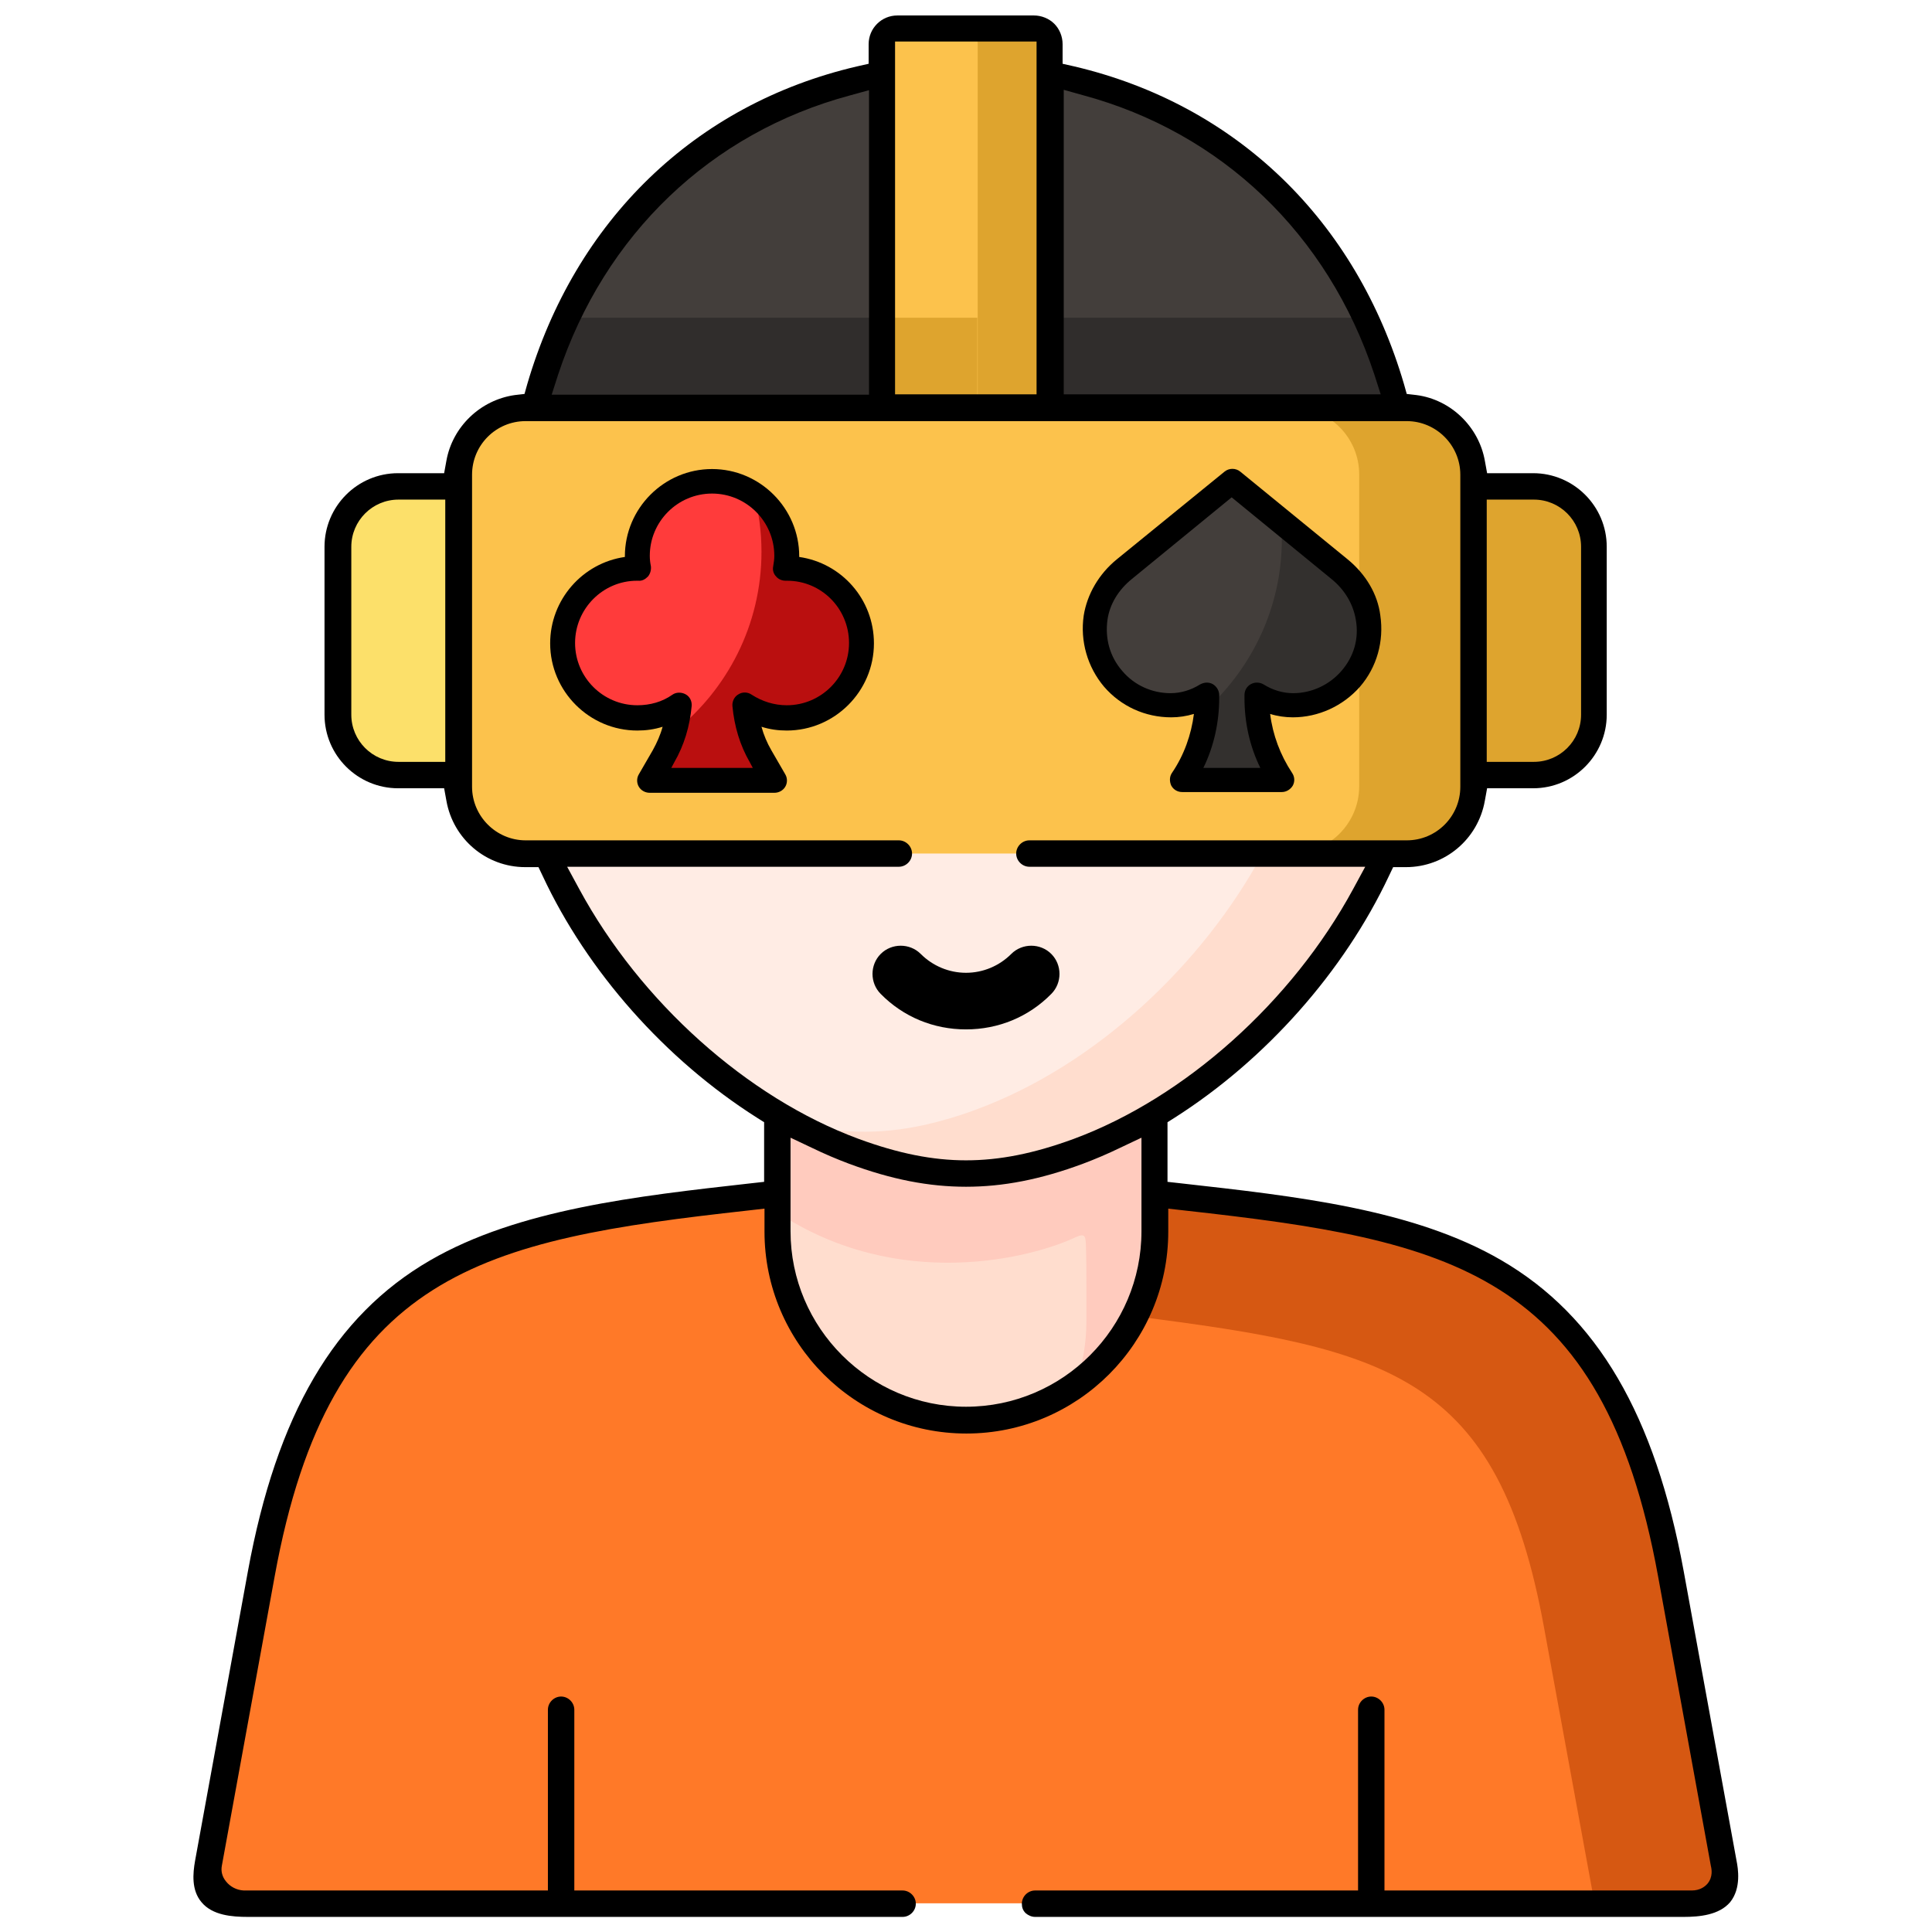
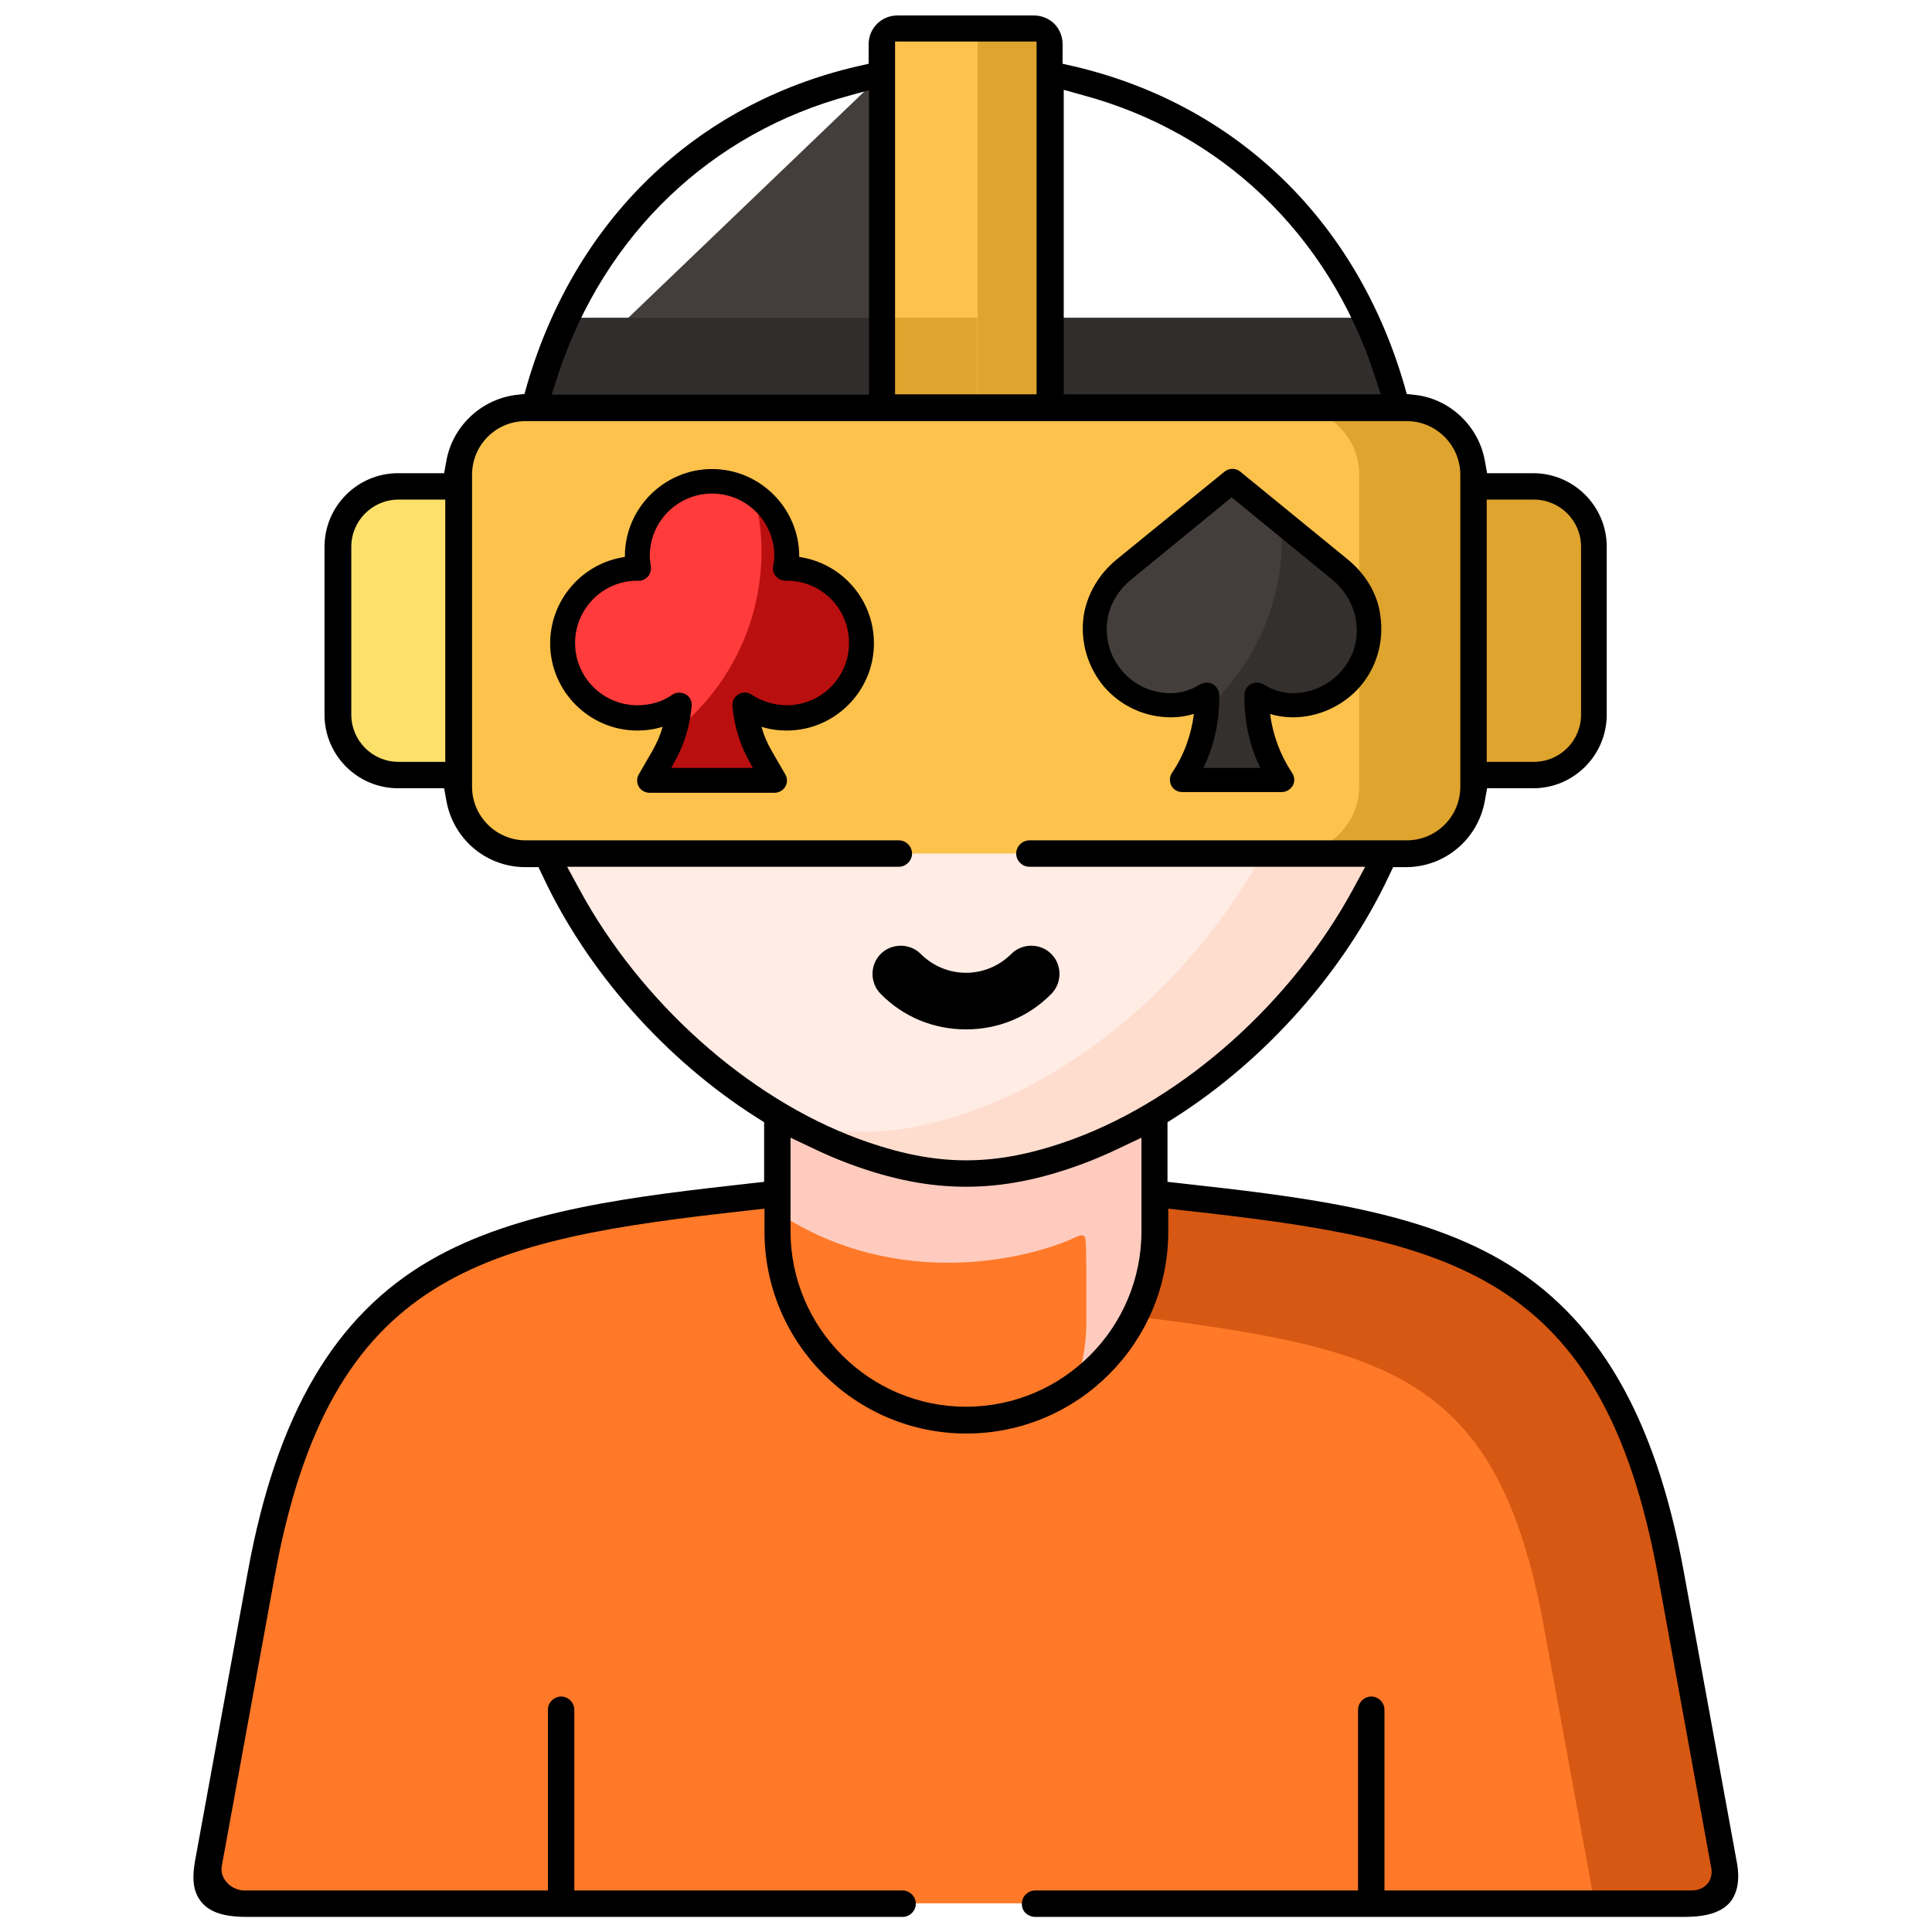
<svg xmlns="http://www.w3.org/2000/svg" version="1.1" id="Layer_1" x="0px" y="0px" viewBox="0 0 512 512" style="enable-background:new 0 0 512 512;" xml:space="preserve">
  <style type="text/css"> .st0{fill:#FF7928;} .st1{fill:#FFDDCE;} .st2{fill:#433E3B;} .st3{fill:#DEA42E;} .st4{fill:#FCE06A;} .st5{fill:#FFECE4;} .st6{fill:#FCC24C;} .st7{fill:#302D2C;} .st8{fill:#FFCBBE;} .st9{fill:#D65812;} .st10{fill:#33302E;} .st11{fill:#BA0F0F;} .st12{fill:#FF3B3B;} </style>
  <g>
    <path class="st0" d="M206,316.3c-71.9,8-120.7,12.2-136.8,100.7l-14,76.7c-1.5,8.4,1.6,10.7,10.5,10.7h380.5 c8.9,0,12.1-2.3,10.5-10.7l-14-76.7c-16.1-88.5-64.9-92.8-136.8-100.7H206z" />
  </g>
  <g>
-     <path class="st1" d="M206,316.3v10c0,27.5,22.5,50,50,50c27.5,0,50-22.5,50-50v-10v-33c-6.5,3.9-13.3,7.1-20.2,9.7 c-21.5,8-38.1,8-59.6,0c-7-2.6-13.7-5.9-20.2-9.7V316.3z" />
+     </g>
+   <g>
+     <path class="st2" d="M141.7,108l99.8,7.7l-7.7-96L141.7,108z" />
  </g>
  <g>
-     <path class="st2" d="M141.7,108l99.8,7.7l-7.7-96C192.2,27.4,154.4,56.9,141.7,108L141.7,108z" />
-   </g>
-   <g>
-     <path class="st2" d="M268,118.3L370.3,108c-12.7-51.2-50.5-80.6-92-88.3L268,118.3z" />
-   </g>
+     </g>
  <g>
    <path class="st3" d="M390.5,205.4h16c8.8,0,16-7.2,16-16v-44.5c0-8.8-7.2-16-16-16h-16L390.5,205.4z" />
  </g>
  <g>
    <path class="st4" d="M89.6,189.4c0,8.8,7.2,16,16,16h16v-76.5h-16c-8.8,0-16,7.2-16,16V189.4z" />
  </g>
  <g>
    <path class="st5" d="M145,226.2c11.3,26.8,33.8,53,60.9,69.1c6.5,3.9,13.3,7.2,20.2,9.8c21.4,7.9,38.1,7.9,59.6,0 c6.9-2.6,13.7-5.9,20.2-9.8c27.1-16.2,49.6-42.4,60.9-69.1C290.9,211,217,211.4,145,226.2L145,226.2z" />
  </g>
  <g>
    <path class="st6" d="M233.7,19.7V108h44.5V19.7v-8.1c0-2.3-1.9-4.1-4.2-4.1h-36.2c-2.3,0-4.1,1.9-4.1,4.1V19.7z" />
  </g>
  <g>
    <path class="st6" d="M121.5,208.5c0,9.8,8,17.7,17.7,17.7h5.8H367h5.8c9.8,0,17.7-8,17.7-17.7v-3.1v-76.5v-3.1 c0-9.8-8-17.7-17.7-17.7h-2.4h-92h-44.5h-92.1h-2.4c-9.8,0-17.7,8-17.7,17.7v3.1v76.5L121.5,208.5L121.5,208.5z" />
  </g>
  <g>
    <path class="st3" d="M342.5,108c9.8,0,17.7,8,17.7,17.7v3.1v76.5v3.1c0,9.7-7.9,17.7-17.6,17.7H367h5.8c9.8,0,17.7-8,17.7-17.7 v-3.1v-76.5v-3.1c0-9.8-8-17.7-17.7-17.7h-2.4H342.5z" />
  </g>
  <g>
    <path class="st3" d="M259.1,19.7V108h10h9.2V38.5V19.7v-8.1c0-2.3-1.9-4.1-4.2-4.1h-19.2c2.3,0,4.2,1.9,4.2,4.1L259.1,19.7z" />
  </g>
  <g>
    <path class="st7" d="M150.1,84.2c-3.4,7.3-6.3,15.3-8.4,23.8h92.1V84.2L150.1,84.2z" />
  </g>
  <g>
    <path class="st7" d="M278.3,84.2V108h64.2h27.8c-2.1-8.6-5-16.5-8.4-23.8L278.3,84.2z" />
  </g>
  <g>
    <path class="st8" d="M206,295.4v20.9v5c32.2,21.3,67.6,12,79,6.6c2.8-1.3,2.7-0.1,2.8,2.9c0.1,3.1,0.1,5.6,0.1,9.5v10 c0,5.8-1,11.4-2.9,16.6c12.7-9.1,21.1-24,21.1-40.7v-10v-20.9c-6.5,3.9-13.3,7.2-20.2,9.8c-21.5,7.9-38.1,7.9-59.6,0 C219.3,302.5,212.5,299.2,206,295.4z" />
  </g>
  <g>
    <path class="st3" d="M233.7,84.2V108h7.1h18.2V84.2h-20.2L233.7,84.2z" />
  </g>
  <g>
    <path class="st1" d="M334.6,226.2c-15.7,29.1-43.9,56-75.8,67.8c-4.8,1.8-9.3,3.1-13.7,4.1c-12.2,2.7-23.4,2.4-35.9-0.9 c5.5,3.1,11.2,5.7,17,7.9c21.4,7.9,38.1,7.9,59.6,0c6.9-2.6,13.7-5.9,20.2-9.8c27.1-16.2,49.6-42.4,60.9-69.1h-24.4L334.6,226.2z" />
  </g>
  <g>
    <path class="st9" d="M422.6,504.5h23.7c8.9,0,12.1-2.3,10.5-10.7l-14-76.7c-16.1-88.5-64.9-92.8-136.8-100.7v10 c0,8-1.9,15.7-5.4,22.4c67.5,8.6,96.4,15.4,108.6,82.6L422.6,504.5z" />
  </g>
  <path d="M256,272.8L256,272.8c8.6,0,16.6-3.3,22.6-9.4c2.9-2.9,2.9-7.7,0-10.6c-2.9-2.9-7.7-2.9-10.6,0c-3.2,3.2-7.5,5-12,5 c0,0,0,0,0,0c-4.5,0-8.8-1.8-12-5c-2.9-2.9-7.7-2.9-10.6,0s-2.9,7.7,0,10.6C239.4,269.5,247.4,272.8,256,272.8L256,272.8z" />
  <path d="M274.3,508c-0.9,0-1.8-0.4-2.5-1c-0.7-0.7-1-1.5-1-2.5c0-1.9,1.6-3.5,3.5-3.5h85.6v-47.9c0-1.9,1.6-3.5,3.5-3.5 s3.5,1.6,3.5,3.5V501h81.4c2.2,0,3.5-1,4.2-1.8c1.5-1.8,1.1-3.9,0.9-4.7l-14-76.8c-14.7-80.8-55.2-89.1-125.4-96.9l-4.4-0.5v6.1 c0,29.5-24,53.5-53.5,53.5c-29.5,0-53.5-24-53.5-53.5v-6.1l-4.4,0.5c-70.3,7.8-110.7,16.2-125.4,96.9l-14,76.7 c-0.3,1.5,0.1,3,1.1,4.2c1.1,1.4,2.8,2.3,4.7,2.4l0.1,0h80.5v-47.9c0-1.9,1.6-3.5,3.5-3.5c1.9,0,3.5,1.6,3.5,3.5V501h87 c1.9,0,3.5,1.6,3.5,3.5s-1.6,3.5-3.5,3.5H65.7c-4.2,0-9.4-0.4-12.3-3.9c-2.7-3.2-2.3-7.6-1.7-11l14-76.7 c7.6-41.5,22.9-67.7,48.3-82.4c23.3-13.5,54.6-17,84.9-20.4l3.6-0.4v-15.8l-1.9-1.2c-24.3-15.4-45-38.8-56.8-64.1l-1.1-2.3h-3.5 c-10.3,0-19.1-7.4-20.9-17.6l-0.6-3.3h-12.2c-10.7,0-19.5-8.7-19.5-19.5v-44.5c0-10.7,8.7-19.5,19.5-19.5h12.2l0.6-3.3 c1.6-9,9-16.1,18.1-17.4l2.6-0.3l0.7-2.5c12.7-43.5,44.5-74.3,87.4-84.3l3.1-0.7v-5.2c0-4.2,3.4-7.6,7.6-7.6h36.2c2,0,4,0.8,5.4,2.2 c1.4,1.4,2.2,3.4,2.2,5.4v5.2l3.1,0.7c42.9,10.1,74.7,40.8,87.4,84.3l0.7,2.5l2.6,0.3c9.1,1.2,16.5,8.4,18.1,17.4l0.6,3.3h12.2 c10.7,0,19.5,8.7,19.5,19.5v44.5c0,10.7-8.7,19.5-19.5,19.5h-12.2l-0.6,3.3c-1.8,10.2-10.6,17.6-20.9,17.6h-3.4l-1.1,2.3 c-11.9,25.3-32.6,48.7-56.8,64.1l-1.9,1.2v15.8l3.6,0.4c30.3,3.4,61.6,6.8,84.9,20.4c25.4,14.8,40.7,41,48.3,82.4l14,76.7 c0.4,2,1.3,7.3-1.7,11c-2.9,3.4-8.1,3.9-12.3,3.9H274.3z M209.5,326.3c0,25.6,20.9,46.5,46.5,46.5c25.7,0,46.5-20.9,46.5-46.5 l0-24.8l-5.7,2.7c-3.3,1.6-6.6,3-9.8,4.2c-11.3,4.2-21.2,6.1-31,6.1c-9.8,0-19.7-1.9-31-6.1c-3.2-1.2-6.5-2.6-9.8-4.2l-5.7-2.7 V326.3z M153.5,235.6c16.2,29.9,44.5,55.3,74,66.2c10.6,3.9,19.7,5.7,28.5,5.7c8.9,0,18-1.8,28.6-5.7c29.4-10.9,57.8-36.3,74-66.2 l3.2-5.9h-89c-1.9,0-3.5-1.6-3.5-3.5c0-1.9,1.6-3.5,3.5-3.5h100c7.9,0,14.2-6.4,14.2-14.2v-82.7c0-7.8-6.4-14.2-14.2-14.2H139.3 c-7.9,0-14.2,6.4-14.2,14.2v82.7c0,7.8,6.4,14.2,14.2,14.2h98.9c1.9,0,3.5,1.6,3.5,3.5c0,1.9-1.6,3.5-3.5,3.5h-87.9L153.5,235.6z M394,201.9h12.5c6.9,0,12.5-5.6,12.5-12.5v-44.5c0-6.9-5.6-12.5-12.5-12.5H394V201.9z M105.6,132.4c-6.9,0-12.5,5.6-12.5,12.5v44.5 c0,6.9,5.6,12.5,12.5,12.5H118v-69.5H105.6z M281.8,104.5h84.1l-1.7-5.3c-12.3-37.2-40.5-64.1-77.3-74l-5-1.4V104.5z M225.2,25.3 c-36.8,9.9-65,36.8-77.3,74l-1.7,5.3h84.1V23.9L225.2,25.3z M237.2,104.5h37.5V11h-37.5V104.5z" />
  <path class="st10" d="M355.1,150.8l-28.5-23.3l-28.5,23.3c-4,3.3-6.9,7.8-7.6,12.9c-1.9,12.5,7.8,23.3,19.9,23.3 c3.4,0,6.7-1,9.6-2.8v0.8c0,7.8-2.3,15.3-6.6,21.8h26.4c-4.3-6.5-6.6-14-6.6-21.8v-0.8c2.8,1.8,6.1,2.8,9.6,2.8 c12.2,0,21.8-10.8,19.9-23.3C361.9,158.6,359,154.1,355.1,150.8z" />
  <path class="st2" d="M298.1,150.8c-4,3.3-6.9,7.8-7.6,12.9c-1.9,12.5,7.8,23.3,19.9,23.3c3.4,0,6.7-1,9.6-2.8v0.8c0,1,0,1.9-0.1,2.8 c12.1-11.2,19.8-27.1,19.8-44.9c0-1.6-0.1-3.2-0.2-4.8l-12.9-10.5L298.1,150.8z" />
  <path d="M357.1,148.2L328.7,125c-1.2-1-3-1-4.2,0L296,148.2c-4.8,3.9-7.9,9.3-8.8,14.9c-1,6.8,1,13.7,5.4,18.9 c4.5,5.2,10.9,8.1,17.8,8.1c2,0,4-0.3,6-0.9c-0.7,5.5-2.6,10.9-5.8,15.6c-0.7,1-0.7,2.3-0.2,3.4c0.6,1.1,1.7,1.7,2.9,1.7h26.4 c1.2,0,2.3-0.7,2.9-1.7c0.6-1.1,0.5-2.4-0.2-3.4c-3.1-4.7-5.1-10-5.8-15.6c1.9,0.6,4,0.9,6,0.9c6.8,0,13.3-3,17.8-8.1 c4.5-5.2,6.4-12.1,5.4-18.9C365.1,157.5,362,152.2,357.1,148.2L357.1,148.2z M355.5,177.8c-3.2,3.7-7.9,5.9-12.8,5.9 c-2.7,0-5.4-0.8-7.8-2.3c-1-0.6-2.3-0.7-3.4-0.1c-1.1,0.6-1.7,1.7-1.7,2.9v0.8c0,6.5,1.4,12.8,4.2,18.5h-15.1 c2.8-5.7,4.2-12.1,4.2-18.5v-0.8c0-1.2-0.7-2.3-1.7-2.9c-1.1-0.6-2.3-0.5-3.4,0.1c-2.4,1.5-5.1,2.3-7.8,2.3c-4.9,0-9.6-2.1-12.8-5.9 c-3.3-3.8-4.6-8.6-3.9-13.6c0.6-4.1,2.9-7.9,6.5-10.8l26.4-21.6l26.4,21.6c3.6,2.9,5.8,6.7,6.5,10.8 C360.2,169.2,358.8,174,355.5,177.8L355.5,177.8z" />
  <path class="st11" d="M208.5,150.6c-0.1,0-0.2,0-0.3,0c0.2-1.1,0.3-2.2,0.3-3.3c0-10.9-8.9-19.8-19.8-19.8 c-10.9,0-19.8,8.9-19.8,19.8c0,1.1,0.1,2.2,0.3,3.3c-0.1,0-0.2,0-0.3,0c-10.9,0-19.8,8.9-19.8,19.8c0,10.9,8.9,19.8,19.8,19.8 c4.1,0,7.9-1.3,11.1-3.4c-0.4,4.7-1.7,9.3-4.2,13.5l-3.7,6.4h33l-3.7-6.4c-2.4-4.2-3.8-8.8-4.2-13.5c3.2,2.2,7,3.4,11.1,3.4 c10.9,0,19.8-8.9,19.8-19.8C228.3,159.5,219.5,150.6,208.5,150.6L208.5,150.6z" />
  <path class="st12" d="M201.8,146.2c0-5.3-0.7-10.4-2-15.3c-3.2-2.1-7-3.4-11.1-3.4c-10.9,0-19.8,8.9-19.8,19.8 c0,1.1,0.1,2.2,0.3,3.3c-0.1,0-0.2,0-0.3,0c-10.9,0-19.8,8.9-19.8,19.8c0,10.9,8.9,19.8,19.8,19.8c4.1,0,7.9-1.3,11.1-3.4 c-0.2,2.4-0.7,4.8-1.4,7.2C192.7,182.8,201.8,165.6,201.8,146.2L201.8,146.2z" />
  <path d="M211.8,147.6c0-0.1,0-0.2,0-0.2c0-12.7-10.4-23.1-23.1-23.1c-12.7,0-23.1,10.4-23.1,23.1v0.2c-11.2,1.6-19.8,11.3-19.8,22.9 c0,12.7,10.4,23.1,23.1,23.1c2.3,0,4.5-0.3,6.7-1c-0.6,2.2-1.5,4.2-2.6,6.2l-3.7,6.4c-0.6,1-0.6,2.3,0,3.3c0.6,1,1.7,1.6,2.9,1.6h33 c1.2,0,2.3-0.6,2.9-1.6c0.6-1,0.6-2.3,0-3.3l-3.7-6.4c-1.1-1.9-2-4-2.6-6.2c2.2,0.7,4.4,1,6.7,1c12.7,0,23.1-10.4,23.1-23.1 C231.6,158.8,223,149.2,211.8,147.6z M208.5,186.9c-3.3,0-6.5-1-9.3-2.8c-1-0.7-2.4-0.8-3.5-0.1c-1.1,0.6-1.7,1.9-1.6,3.1 c0.5,5.4,2,10.4,4.6,14.9l0.8,1.5h-21.6l0.8-1.5c2.6-4.5,4.1-9.5,4.6-14.9c0.1-1.3-0.5-2.5-1.6-3.1c-1.1-0.6-2.5-0.6-3.5,0.1 c-2.7,1.9-5.9,2.8-9.3,2.8c-9.1,0-16.5-7.4-16.5-16.5c0-9.1,7.4-16.5,16.4-16.5c0.1,0,0.3,0,0.3,0c1.1,0.1,1.9-0.4,2.6-1.1 c0.6-0.7,0.9-1.7,0.8-2.7c-0.2-1-0.3-1.9-0.3-2.8c0-9.1,7.4-16.5,16.5-16.5c9.1,0,16.5,7.4,16.5,16.5c0,0.8-0.1,1.7-0.3,2.8 c-0.2,1,0.1,2,0.8,2.7c0.6,0.7,1.5,1.1,2.5,1.1c0.1,0,0.2,0,0.4,0c9.1,0,16.4,7.4,16.4,16.5C225,179.5,217.6,186.9,208.5,186.9 L208.5,186.9z" />
</svg>